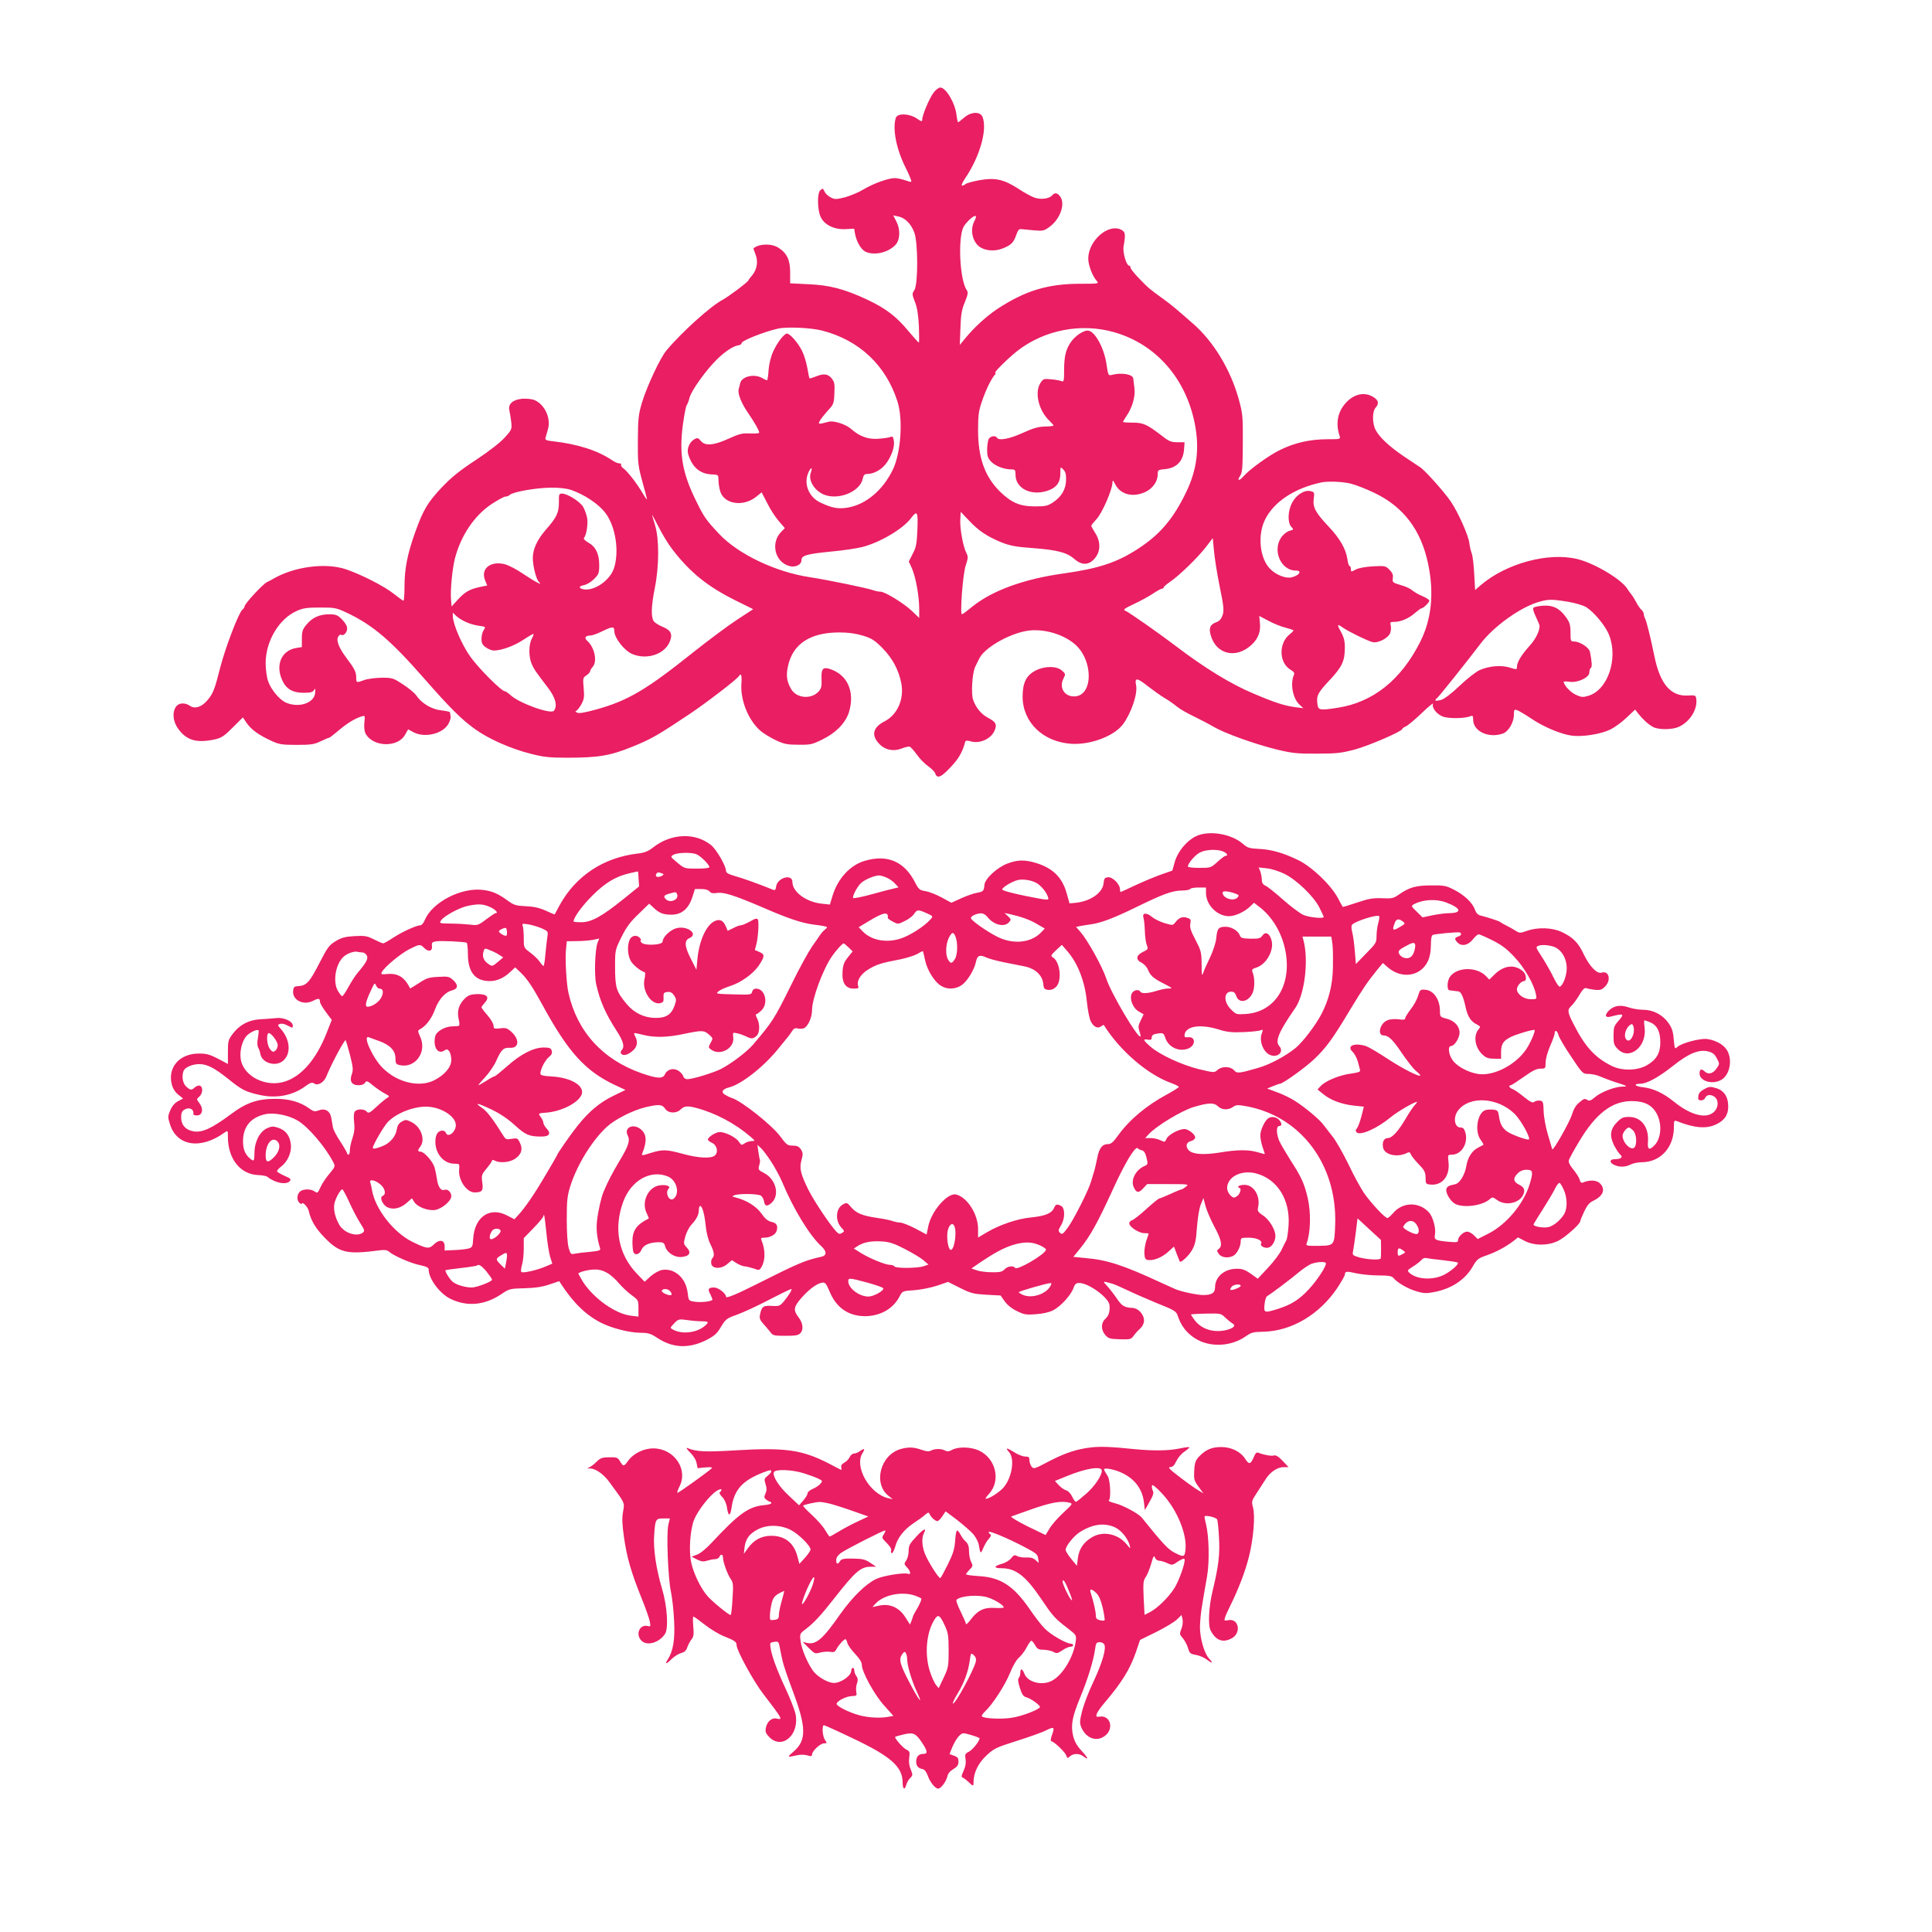
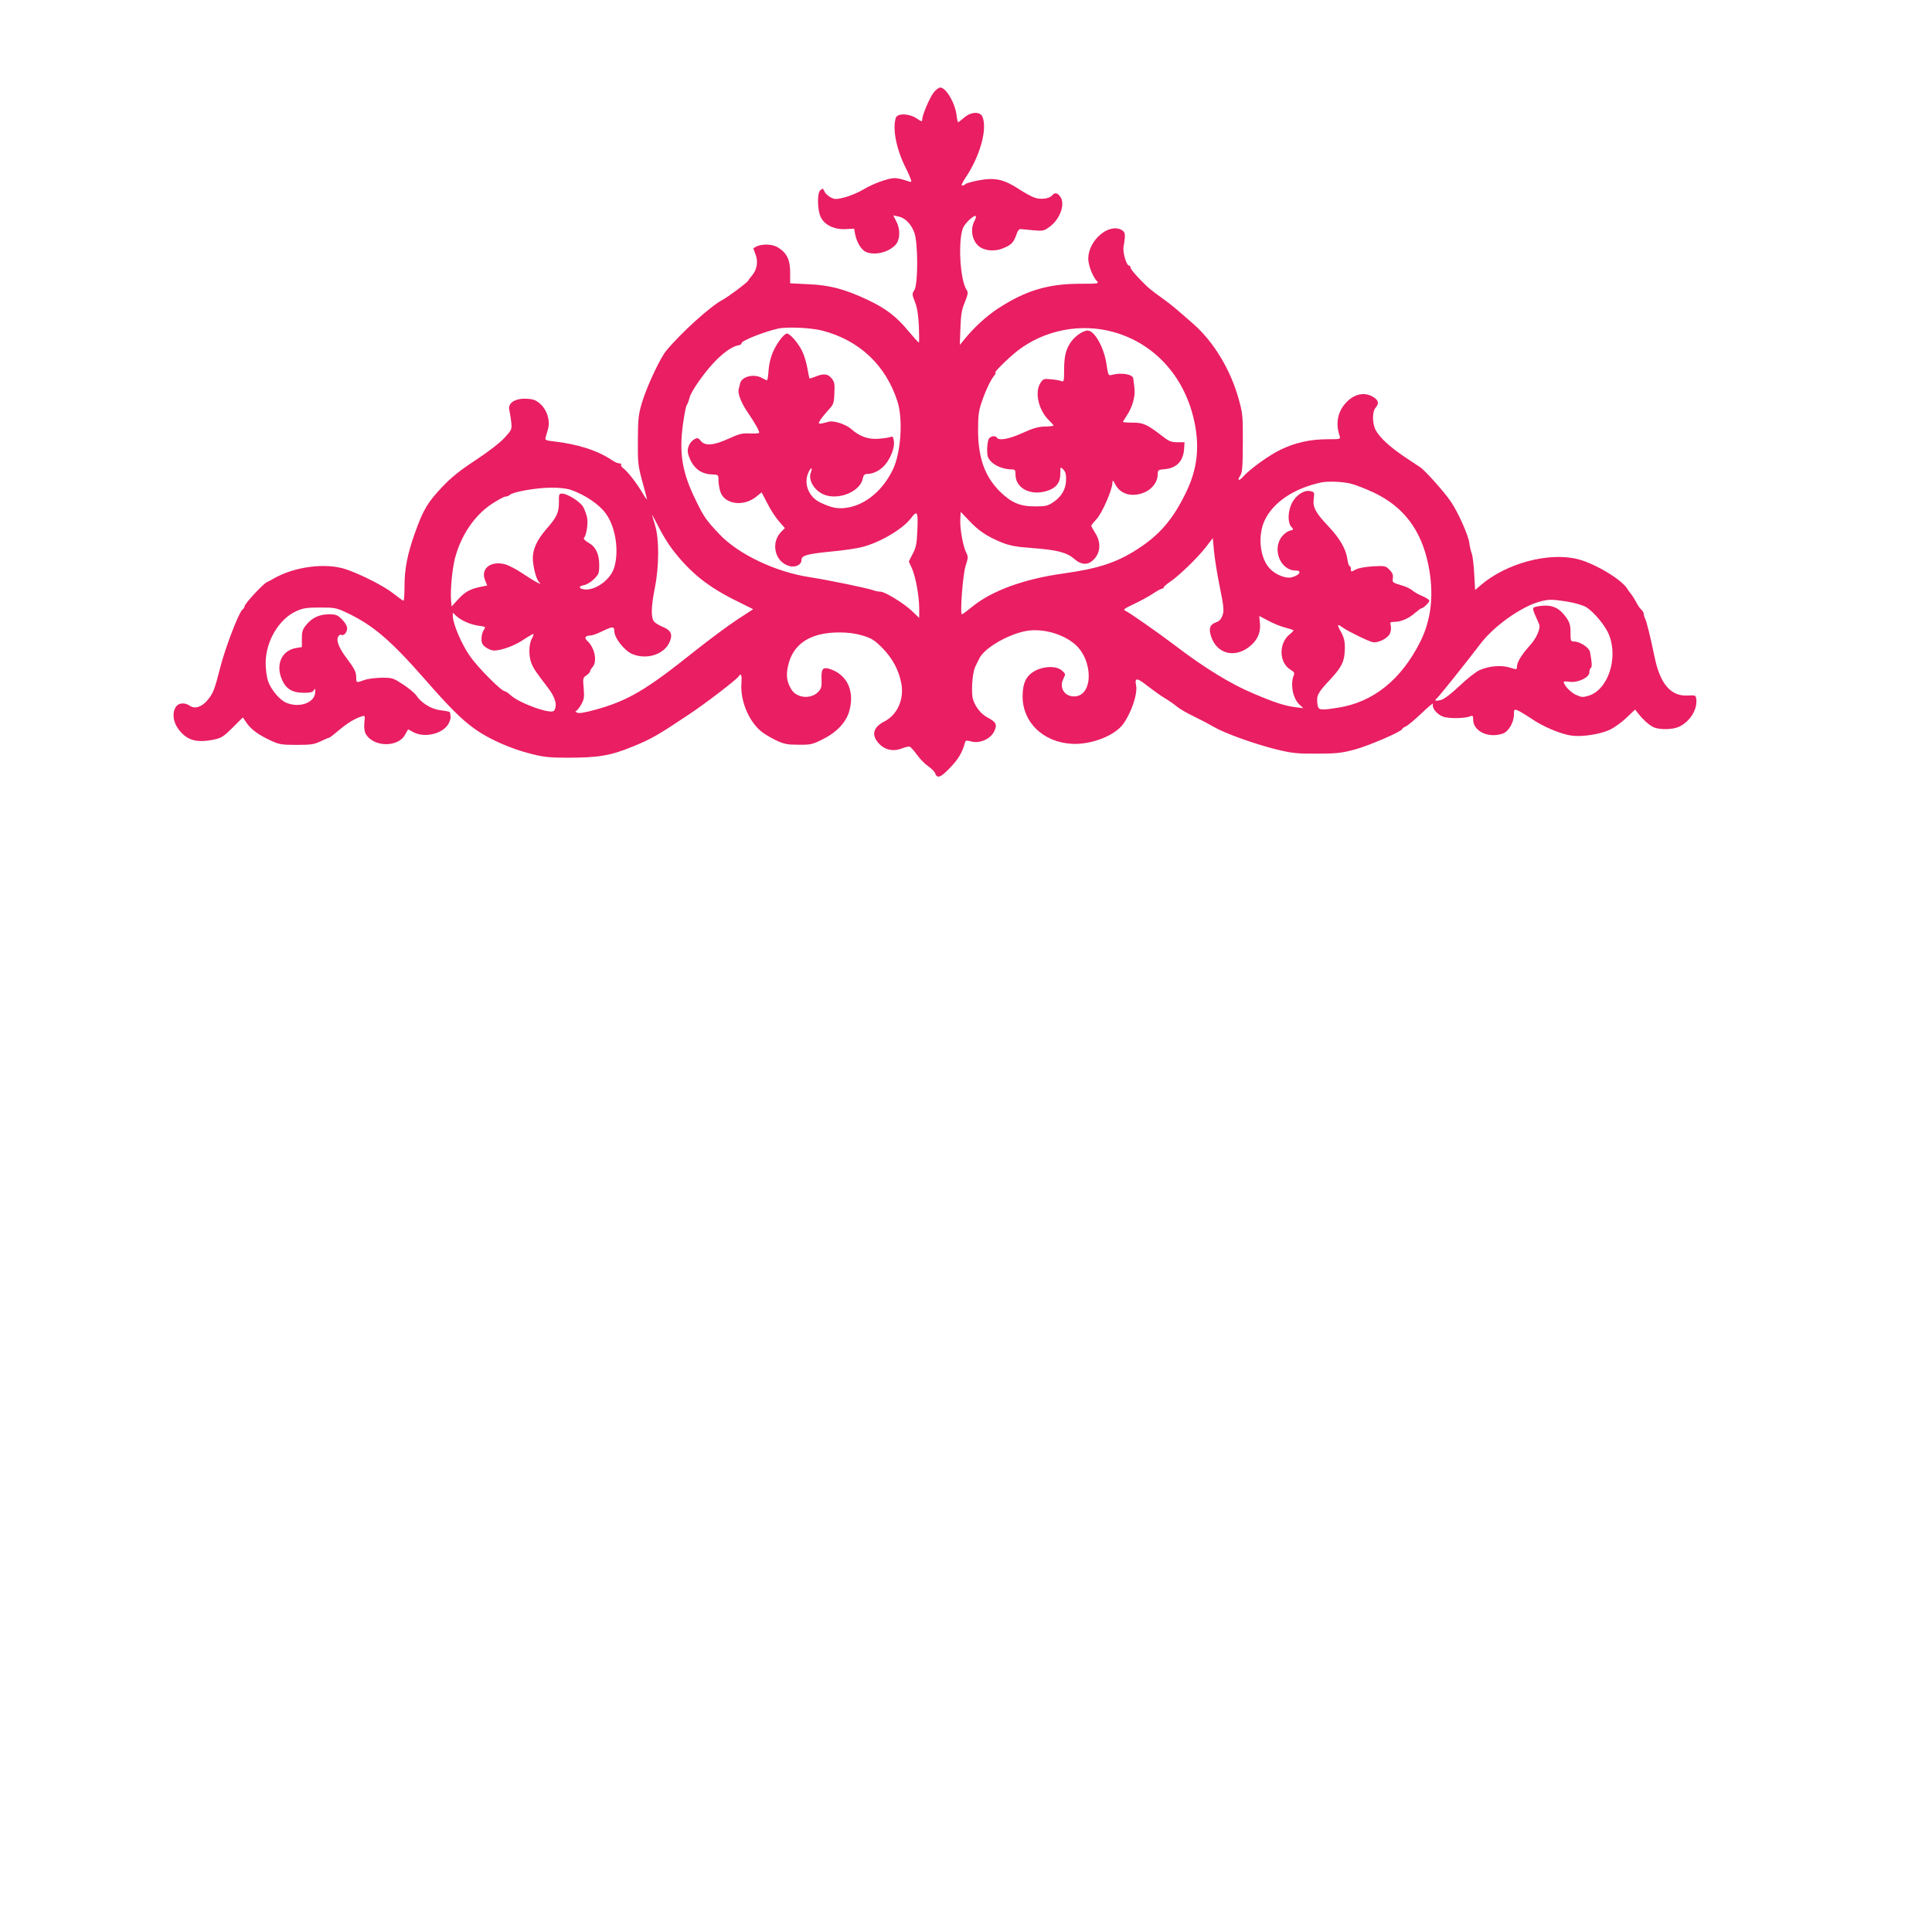
<svg xmlns="http://www.w3.org/2000/svg" version="1.0" width="1280pt" height="1280pt" viewBox="0 0 1280 1280" preserveAspectRatio="xMidYMid meet">
  <g transform="translate(0,1280) scale(0.1,-0.1)" fill="#e91e63" stroke="none">
    <path d="M6185 12186 c-27 -36 -75 -148 -75 -178 0 -15 -4 -15 -36 7 -50 34 -129 36 -139 4 -23 -72 3 -206 64 -328 16 -31 31 -66 35 -78 7 -22 7 -22 -35 -8 -23 8 -55 15 -71 15 -43 0 -145 -37 -209 -76 -31 -19 -85 -41 -120 -51 -56 -14 -68 -15 -93 -2 -16 8 -34 23 -40 34 -6 11 -12 22 -13 24 -2 2 -9 -2 -18 -9 -22 -18 -20 -134 3 -179 25 -52 91 -83 164 -79 l57 3 6 -35 c10 -53 41 -105 70 -118 58 -27 152 -5 199 47 29 32 32 100 6 151 l-22 43 33 -7 c44 -8 85 -49 106 -105 26 -66 26 -344 1 -383 -16 -24 -16 -28 4 -79 15 -38 22 -86 26 -161 2 -60 2 -108 0 -108 -3 0 -34 34 -69 76 -82 99 -151 151 -274 209 -152 71 -249 96 -390 102 l-120 6 0 71 c0 82 -20 127 -75 163 -45 31 -128 30 -168 -2 -1 -1 5 -19 13 -39 19 -46 11 -100 -20 -138 -13 -15 -25 -31 -27 -36 -4 -12 -134 -109 -170 -128 -77 -40 -269 -212 -372 -335 -41 -48 -130 -238 -162 -344 -24 -80 -27 -107 -28 -250 -1 -146 1 -169 27 -265 16 -58 31 -114 33 -125 3 -11 -9 5 -27 35 -38 66 -102 148 -130 168 -10 7 -17 18 -14 23 4 5 -2 9 -12 9 -10 0 -31 9 -48 21 -95 64 -224 106 -388 125 -47 5 -57 9 -53 23 3 9 10 34 16 56 22 74 -21 166 -90 195 -18 7 -52 10 -82 8 -62 -6 -94 -36 -83 -78 3 -14 9 -48 12 -75 5 -49 4 -52 -43 -104 -30 -33 -103 -90 -189 -147 -107 -70 -162 -114 -226 -181 -96 -102 -125 -150 -179 -301 -51 -143 -70 -240 -70 -357 0 -52 -3 -95 -7 -95 -5 1 -33 21 -63 45 -61 50 -221 131 -320 164 -134 44 -338 17 -475 -61 -11 -7 -32 -18 -47 -25 -29 -15 -148 -144 -148 -161 0 -5 -6 -15 -14 -21 -25 -21 -113 -252 -146 -380 -38 -150 -48 -177 -89 -224 -38 -43 -81 -55 -113 -33 -33 23 -74 20 -92 -6 -27 -39 -20 -101 17 -150 56 -74 120 -92 239 -67 45 10 62 21 120 79 l67 67 26 -38 c31 -44 77 -77 160 -116 54 -25 71 -28 170 -28 96 0 116 3 160 24 28 13 52 24 55 23 4 0 32 22 64 49 57 48 107 79 153 93 21 7 22 5 17 -41 -3 -30 0 -57 8 -73 48 -90 215 -95 262 -7 l20 35 35 -19 c73 -39 191 -12 230 52 11 18 19 42 16 54 -2 11 -4 23 -4 26 -1 4 -28 9 -60 13 -63 7 -130 48 -164 100 -10 14 -48 46 -86 71 -66 43 -71 45 -142 45 -41 -1 -92 -7 -114 -15 -54 -20 -55 -19 -55 16 0 37 -11 58 -61 125 -52 68 -73 119 -59 145 6 11 15 17 21 13 16 -9 39 16 39 43 0 15 -14 39 -34 59 -30 30 -40 34 -86 34 -64 0 -112 -22 -150 -69 -25 -30 -30 -44 -30 -92 l0 -56 -37 -6 c-98 -16 -140 -112 -93 -214 26 -58 69 -83 142 -83 44 0 60 4 68 18 8 14 10 11 8 -18 -5 -67 -106 -102 -191 -66 -44 18 -102 87 -121 144 -9 25 -16 79 -16 119 0 144 88 292 203 344 44 20 68 24 157 24 101 0 108 -2 183 -37 169 -81 287 -182 507 -433 170 -194 246 -270 335 -334 89 -65 239 -132 372 -165 85 -22 124 -26 241 -26 206 0 285 13 432 73 126 51 170 77 378 216 111 74 314 230 327 251 15 24 21 6 17 -48 -8 -112 47 -247 129 -316 19 -16 63 -43 99 -60 55 -26 76 -30 150 -30 78 -1 92 2 155 33 96 47 159 113 181 187 39 136 -14 249 -135 284 -41 11 -51 -4 -48 -73 2 -46 -2 -59 -21 -80 -49 -52 -145 -43 -180 17 -29 49 -35 89 -22 150 31 149 146 226 341 226 60 0 108 -7 155 -21 59 -18 78 -30 130 -82 67 -69 107 -143 125 -232 21 -106 -25 -211 -112 -255 -75 -39 -88 -90 -36 -146 39 -43 96 -55 154 -32 21 9 43 13 50 11 7 -2 28 -26 47 -52 19 -27 52 -61 75 -77 22 -16 43 -36 46 -46 13 -39 38 -30 101 37 55 58 80 100 99 171 3 9 14 9 42 1 55 -14 126 17 150 68 21 44 13 61 -42 90 -44 23 -80 67 -98 119 -14 42 -6 172 13 216 7 14 19 40 28 57 32 69 192 162 313 183 105 18 237 -18 318 -86 127 -107 125 -348 -3 -348 -65 0 -100 59 -71 117 16 31 15 33 -10 55 -36 31 -116 30 -175 -1 -61 -32 -85 -81 -85 -173 1 -171 137 -301 326 -312 128 -7 284 53 341 132 54 75 96 200 85 255 -11 53 6 52 76 -4 38 -29 89 -66 115 -81 26 -15 61 -40 79 -55 18 -15 67 -44 110 -64 43 -21 103 -52 133 -70 71 -42 273 -115 420 -151 101 -24 133 -28 265 -27 130 0 163 4 250 27 94 25 315 121 315 136 0 4 11 12 25 18 13 6 61 46 105 88 44 43 78 70 74 61 -9 -25 22 -67 64 -84 37 -15 145 -14 185 2 14 6 17 2 17 -22 0 -78 101 -126 197 -93 37 13 73 74 73 125 0 33 2 36 21 30 12 -4 54 -29 93 -55 82 -56 199 -105 271 -114 70 -9 190 10 252 40 29 14 78 49 109 79 l57 54 21 -27 c31 -39 67 -72 99 -89 38 -19 128 -18 171 2 74 35 124 117 114 186 -3 22 -7 24 -55 21 -113 -7 -185 76 -222 260 -25 121 -51 229 -62 250 -5 10 -9 24 -9 32 0 7 -7 19 -16 27 -8 7 -24 29 -34 50 -11 20 -25 43 -32 51 -7 8 -18 23 -24 33 -34 62 -213 170 -329 200 -193 49 -474 -26 -645 -172 l-37 -32 -6 107 c-3 59 -10 121 -17 137 -6 17 -13 46 -15 66 -6 51 -73 202 -123 276 -44 65 -175 211 -204 228 -9 6 -56 37 -105 70 -100 68 -163 127 -189 176 -23 44 -23 122 -1 147 25 28 21 50 -15 72 -59 36 -130 20 -185 -43 -51 -58 -65 -134 -38 -214 7 -23 6 -23 -78 -23 -114 0 -215 -22 -312 -69 -74 -35 -205 -129 -249 -179 -27 -31 -42 -27 -20 5 15 24 17 53 18 218 1 179 -1 196 -27 290 -54 196 -167 382 -302 500 -127 111 -140 122 -199 165 -94 68 -98 72 -158 134 -32 33 -58 65 -58 73 0 7 -4 13 -9 13 -18 0 -44 87 -37 127 14 81 12 96 -14 110 -86 46 -220 -71 -220 -191 0 -43 29 -118 57 -148 15 -17 10 -18 -108 -18 -217 0 -365 -45 -550 -166 -74 -49 -155 -123 -217 -199 l-33 -40 4 110 c3 89 8 122 29 172 21 53 23 65 13 81 -47 66 -60 352 -20 421 21 35 71 79 80 69 3 -3 -1 -18 -10 -34 -33 -63 -8 -151 50 -178 43 -21 101 -20 150 3 48 21 61 36 79 87 10 29 18 38 32 36 11 -1 48 -5 84 -8 61 -5 67 -4 106 25 67 50 102 147 70 196 -19 28 -38 32 -56 10 -18 -21 -73 -29 -114 -15 -20 6 -69 33 -110 60 -97 63 -156 75 -263 55 -42 -8 -81 -19 -87 -25 -5 -5 -16 -10 -22 -10 -7 0 2 22 22 51 96 143 146 319 114 403 -14 39 -77 37 -123 -4 -19 -16 -37 -30 -39 -30 -3 0 -8 22 -11 49 -9 78 -70 181 -107 181 -10 0 -31 -15 -45 -34z m-739 -1576 c246 -63 423 -229 500 -470 38 -119 23 -343 -32 -454 -65 -133 -175 -226 -292 -248 -67 -12 -109 -5 -190 34 -73 36 -108 121 -78 193 17 41 32 44 18 4 -19 -49 22 -118 85 -145 96 -41 242 18 259 105 5 24 12 31 31 31 40 0 89 26 119 63 38 48 63 115 56 155 -4 29 -7 33 -26 26 -11 -4 -46 -9 -78 -11 -65 -5 -123 15 -179 65 -35 31 -115 57 -148 48 -68 -18 -73 -18 -60 5 6 12 30 42 52 67 40 42 42 48 45 116 3 61 1 75 -18 99 -25 31 -53 34 -107 12 -20 -8 -38 -14 -40 -11 -2 2 -8 32 -14 67 -6 35 -21 86 -35 114 -27 54 -80 115 -100 115 -19 0 -65 -60 -92 -120 -15 -33 -27 -82 -30 -122 -2 -38 -7 -68 -11 -68 -3 1 -17 7 -31 15 -53 31 -136 11 -146 -34 -3 -14 -8 -32 -10 -40 -8 -26 17 -92 61 -155 45 -66 75 -119 75 -133 0 -4 -27 -6 -59 -5 -52 3 -71 -1 -143 -34 -101 -46 -157 -50 -185 -15 -17 20 -22 22 -41 12 -33 -18 -53 -63 -43 -98 25 -87 78 -133 156 -136 44 -2 45 -2 45 -37 0 -19 5 -52 11 -73 24 -87 152 -108 239 -38 l36 29 38 -73 c20 -41 55 -94 77 -119 l39 -45 -24 -24 c-72 -73 -43 -200 53 -227 42 -11 81 8 81 40 0 30 37 40 198 56 79 7 171 21 205 30 117 30 268 119 321 189 43 57 49 47 44 -74 -4 -93 -8 -117 -31 -160 l-26 -51 21 -46 c25 -58 47 -179 48 -264 l0 -64 -47 45 c-56 53 -180 129 -210 129 -12 0 -33 4 -46 9 -37 14 -299 68 -422 87 -225 34 -472 151 -598 284 -89 94 -103 114 -157 225 -90 183 -111 308 -86 499 9 66 20 124 25 130 5 6 14 30 20 53 13 47 105 176 178 249 54 54 110 91 144 96 13 2 23 8 22 14 -3 16 149 76 242 97 58 13 216 6 291 -13z m1932 -10 c278 -78 478 -304 538 -608 32 -165 14 -304 -57 -452 -86 -178 -174 -282 -321 -377 -139 -90 -259 -130 -496 -163 -258 -36 -469 -113 -600 -219 -34 -28 -65 -51 -69 -51 -14 0 6 268 25 323 16 49 17 59 5 82 -22 41 -44 163 -41 221 l3 53 55 -58 c64 -68 118 -104 214 -144 56 -22 94 -30 205 -38 163 -12 229 -29 277 -71 50 -44 96 -44 135 0 42 47 43 114 3 174 -13 21 -24 41 -24 45 0 4 16 23 34 43 36 36 106 196 106 242 1 20 4 18 20 -13 35 -66 116 -86 197 -49 49 22 83 70 83 116 0 30 2 32 50 36 77 8 120 54 125 135 l3 43 -48 0 c-42 0 -56 6 -109 48 -93 71 -118 82 -188 82 -35 0 -63 2 -63 5 0 2 11 20 24 40 38 56 59 129 52 183 -3 26 -7 55 -8 65 -3 27 -77 40 -139 24 -26 -7 -27 -6 -38 69 -16 111 -79 224 -125 224 -31 0 -86 -38 -113 -79 -32 -47 -43 -94 -43 -185 0 -71 -2 -77 -17 -71 -10 4 -41 10 -70 12 -47 5 -52 3 -69 -23 -42 -63 -13 -185 60 -253 14 -14 26 -27 26 -30 0 -3 -26 -7 -58 -7 -44 -1 -78 -11 -148 -43 -89 -40 -156 -52 -169 -31 -10 17 -44 11 -55 -9 -5 -11 -10 -43 -10 -71 0 -43 5 -56 28 -80 29 -29 86 -50 134 -50 23 0 26 -4 26 -35 0 -91 103 -143 213 -106 57 19 84 54 84 112 0 48 0 48 19 29 15 -14 20 -33 19 -69 -1 -62 -30 -112 -86 -149 -36 -24 -50 -27 -121 -27 -100 0 -156 25 -233 100 -99 100 -143 223 -143 405 0 96 4 129 24 186 26 78 61 150 84 177 8 9 11 17 6 17 -13 0 85 97 146 145 179 139 420 186 638 125z m1574 -1005 c32 -8 100 -35 153 -60 194 -93 310 -246 357 -472 40 -192 23 -364 -52 -514 -127 -253 -313 -402 -547 -438 -122 -19 -130 -17 -135 27 -7 54 3 73 85 160 80 86 97 124 97 214 0 41 -7 68 -26 102 -28 50 -26 56 14 27 38 -26 162 -87 195 -95 36 -9 105 26 117 60 6 14 7 36 4 50 -6 22 -3 24 25 24 42 0 96 23 137 60 19 16 38 30 42 30 12 0 52 39 52 51 0 5 -21 19 -47 30 -27 11 -57 29 -68 39 -11 10 -45 26 -76 34 -53 16 -55 18 -51 46 3 22 -3 36 -23 56 -25 25 -30 26 -108 22 -50 -3 -95 -11 -114 -21 -32 -17 -33 -17 -33 3 0 11 -4 20 -9 20 -4 0 -11 20 -14 45 -10 68 -50 138 -126 218 -86 91 -105 127 -97 184 5 40 4 43 -21 49 -40 10 -93 -23 -121 -74 -30 -54 -33 -133 -7 -162 17 -18 16 -19 -9 -26 -14 -3 -37 -19 -50 -35 -71 -84 -15 -229 89 -229 44 0 25 -32 -28 -45 -38 -10 -106 17 -144 58 -67 70 -82 220 -33 322 58 120 196 211 375 249 46 9 145 5 197 -9z m-5168 -41 c89 -31 185 -95 228 -154 68 -91 92 -257 55 -367 -29 -83 -137 -154 -207 -136 -29 8 -24 20 11 27 17 3 46 21 65 40 31 31 34 39 34 93 0 73 -23 121 -72 148 -22 13 -34 25 -29 31 16 18 28 93 21 132 -4 22 -16 55 -26 73 -21 36 -104 88 -140 89 -20 0 -22 -5 -21 -57 0 -70 -14 -100 -88 -184 -56 -65 -85 -128 -85 -185 0 -52 21 -137 39 -158 16 -18 15 -18 -14 -3 -16 8 -61 36 -98 61 -37 25 -86 50 -109 57 -97 26 -166 -28 -134 -106 l14 -34 -49 -10 c-68 -15 -98 -32 -146 -84 l-41 -45 -4 46 c-5 66 9 208 27 276 40 150 128 280 241 356 42 27 83 50 93 50 9 0 22 5 28 11 20 20 174 47 269 48 59 1 107 -5 138 -15z m670 -393 c119 -155 235 -248 423 -341 l113 -56 -107 -70 c-60 -39 -191 -137 -293 -218 -308 -246 -430 -318 -638 -376 -83 -23 -117 -28 -130 -21 -9 6 -12 11 -6 11 6 0 21 19 34 41 20 36 22 50 17 110 -6 65 -5 70 19 85 13 9 24 21 24 27 0 6 7 18 16 28 33 36 14 129 -35 173 -23 21 -14 35 24 36 11 0 47 14 80 30 63 31 75 30 75 -1 0 -46 68 -132 121 -153 99 -40 216 1 248 87 18 45 5 71 -44 92 -25 10 -52 26 -61 36 -22 25 -21 97 5 227 28 141 29 321 1 412 -11 36 -20 67 -20 70 0 2 19 -34 43 -80 23 -47 64 -114 91 -149z m3627 -248 c27 -131 29 -157 19 -189 -9 -25 -21 -39 -41 -46 -42 -15 -52 -39 -37 -89 37 -125 166 -155 268 -63 46 42 64 90 57 150 l-4 43 61 -32 c33 -18 83 -38 111 -45 27 -7 51 -15 54 -17 2 -3 -8 -15 -24 -27 -75 -59 -72 -189 5 -235 21 -12 28 -22 23 -33 -26 -58 -9 -156 36 -198 l26 -24 -55 7 c-69 9 -137 31 -273 89 -152 63 -330 173 -520 318 -101 77 -310 224 -332 232 -16 6 -7 14 55 43 41 19 98 50 127 69 28 19 56 34 62 34 6 0 11 4 11 9 0 4 18 20 40 35 58 38 185 161 239 231 l46 60 8 -85 c4 -47 21 -153 38 -237z m2309 -100 c47 -8 99 -24 117 -34 54 -34 130 -125 154 -187 61 -157 -9 -364 -138 -402 -37 -11 -46 -10 -85 8 -36 18 -78 64 -78 85 0 3 18 3 39 0 55 -8 131 29 131 62 0 13 4 27 10 30 9 6 7 40 -6 106 -6 29 -67 69 -106 69 -22 0 -23 4 -23 59 0 50 -5 67 -30 102 -42 59 -87 81 -153 76 -29 -2 -57 -8 -62 -13 -6 -6 0 -28 15 -59 13 -28 24 -54 25 -60 1 -36 -27 -92 -69 -137 -52 -58 -81 -106 -81 -137 0 -18 -2 -18 -47 -4 -58 18 -137 11 -201 -17 -25 -12 -83 -57 -131 -103 -56 -53 -99 -86 -123 -94 -21 -6 -38 -7 -38 -3 0 5 4 10 8 12 8 3 201 245 289 361 85 113 258 239 381 277 68 21 91 21 202 3z m-7303 -134 c22 -11 62 -22 87 -25 44 -6 45 -7 31 -28 -8 -11 -15 -37 -15 -58 0 -29 6 -41 29 -57 16 -12 40 -21 53 -21 49 0 132 30 192 69 34 23 66 41 69 41 4 0 0 -15 -10 -32 -21 -40 -21 -120 0 -168 16 -35 23 -46 110 -160 47 -63 61 -113 38 -148 -17 -28 -229 48 -288 102 -15 14 -32 26 -38 26 -22 0 -173 151 -228 228 -57 79 -116 217 -117 270 l0 23 23 -22 c12 -12 41 -30 64 -40z" />
-     <path d="M7922 7259 c-62 -31 -120 -102 -139 -170 l-16 -57 -66 -23 c-36 -12 -113 -44 -170 -70 -57 -27 -105 -49 -107 -49 -2 0 -4 9 -4 19 0 33 -49 82 -79 79 -22 -3 -27 -9 -29 -38 -6 -66 -89 -123 -192 -132 l-34 -3 -18 63 c-28 106 -91 169 -199 203 -78 24 -125 24 -194 -2 -69 -26 -150 -101 -153 -142 -3 -40 -7 -44 -49 -52 -21 -3 -68 -20 -104 -36 l-66 -30 -64 35 c-35 19 -83 38 -107 42 -39 6 -45 11 -68 55 -71 141 -183 190 -334 146 -97 -28 -179 -117 -214 -231 l-18 -59 -55 6 c-102 11 -193 78 -193 143 0 58 -101 29 -108 -30 -3 -21 -7 -26 -20 -21 -96 39 -199 76 -250 90 -45 13 -62 22 -62 35 0 33 -62 140 -98 170 -105 86 -266 80 -387 -16 -31 -24 -55 -34 -100 -39 -226 -26 -410 -148 -516 -340 -18 -33 -33 -61 -34 -63 -1 -1 -28 10 -60 25 -43 19 -79 27 -131 29 -63 3 -78 7 -116 34 -66 49 -108 67 -169 74 -144 18 -336 -82 -385 -200 -8 -19 -20 -34 -28 -34 -25 0 -121 -43 -180 -82 -32 -21 -62 -38 -67 -38 -6 0 -33 12 -61 26 -46 23 -61 26 -130 22 -63 -4 -86 -10 -125 -34 -43 -26 -54 -42 -108 -147 -63 -123 -85 -148 -138 -150 -28 -2 -32 -6 -35 -32 -6 -61 68 -98 131 -66 38 19 47 18 47 -7 0 -8 18 -39 39 -67 l39 -52 -35 -89 c-68 -172 -164 -283 -274 -319 -126 -42 -277 34 -294 148 -8 51 7 114 35 150 19 24 73 51 83 41 2 -3 0 -25 -4 -50 -6 -29 -5 -53 2 -66 6 -10 12 -29 14 -41 11 -59 98 -86 148 -47 58 46 51 144 -16 217 -18 21 -19 23 -3 29 10 4 29 1 44 -7 15 -7 30 -15 35 -17 4 -2 7 4 7 12 0 30 -60 57 -110 51 -25 -3 -72 -6 -106 -8 -75 -4 -136 -36 -181 -95 -31 -41 -33 -49 -33 -122 l0 -79 -66 35 c-54 28 -76 34 -126 34 -130 0 -210 -93 -179 -208 7 -25 23 -50 43 -65 l31 -25 -32 -17 c-21 -10 -40 -32 -52 -59 -17 -40 -18 -47 -4 -91 44 -148 203 -174 362 -59 23 16 23 16 23 -32 1 -142 83 -245 200 -249 27 -1 55 -6 62 -12 51 -41 125 -55 148 -28 10 12 5 18 -33 34 -25 11 -47 24 -51 29 -3 5 8 19 24 31 45 33 73 95 67 149 -6 57 -34 94 -83 110 -33 11 -44 11 -75 -3 -48 -22 -83 -90 -83 -162 -1 -56 -3 -60 -28 -40 -33 27 -48 62 -48 115 0 97 51 159 147 180 57 13 155 -6 215 -42 70 -41 185 -176 237 -278 13 -25 11 -29 -27 -75 -23 -26 -49 -67 -59 -89 -17 -38 -20 -41 -38 -28 -25 19 -80 18 -99 -2 -20 -20 -21 -58 -1 -74 8 -7 15 -9 15 -6 0 20 39 -19 45 -45 14 -64 46 -118 107 -180 98 -100 146 -111 361 -83 36 5 52 2 65 -9 29 -26 144 -77 205 -89 42 -9 57 -16 57 -29 0 -61 73 -159 144 -194 111 -54 228 -43 339 32 50 34 56 36 152 38 72 2 118 9 165 25 l65 22 15 -23 c81 -124 167 -206 267 -255 71 -35 186 -64 257 -64 50 0 67 -5 111 -34 102 -68 210 -72 325 -14 54 28 70 42 97 88 31 51 38 56 106 80 39 14 135 58 211 98 77 40 143 72 148 72 10 0 -18 -46 -52 -86 -23 -26 -30 -29 -76 -26 -56 4 -68 -4 -78 -55 -6 -25 -2 -37 18 -60 14 -15 35 -40 47 -55 19 -27 25 -28 103 -28 69 0 86 3 100 19 21 23 15 67 -13 103 -36 47 -34 68 16 126 51 59 106 100 141 104 19 3 26 -6 47 -56 45 -110 126 -166 237 -166 101 1 186 49 228 131 19 36 19 36 97 41 43 3 111 17 151 30 l73 25 80 -40 c72 -36 90 -40 174 -45 l94 -5 27 -38 c17 -24 47 -49 81 -65 48 -24 62 -26 127 -21 44 3 89 13 113 26 49 24 118 100 135 147 9 27 18 34 38 34 63 0 198 -99 201 -148 3 -43 -5 -68 -27 -89 -31 -28 -31 -73 -1 -108 20 -23 30 -26 96 -28 67 -2 75 0 90 21 9 13 28 35 44 49 34 33 35 72 4 109 -16 18 -35 28 -58 29 -51 3 -67 13 -101 64 -17 25 -45 61 -62 80 -33 35 -34 35 34 16 14 -4 57 -23 95 -41 39 -19 128 -58 198 -87 123 -49 130 -54 141 -88 22 -64 58 -110 112 -145 98 -63 241 -57 341 15 33 23 48 27 113 28 187 4 372 114 490 290 27 41 50 81 50 88 0 23 13 24 75 9 33 -7 99 -14 146 -14 67 0 90 -4 100 -16 26 -32 97 -73 153 -89 50 -15 67 -15 119 -5 116 23 205 82 256 172 26 45 35 52 93 72 63 22 129 58 179 97 l26 21 44 -23 c62 -33 156 -33 222 0 47 23 147 112 147 131 0 5 12 34 26 64 19 40 35 59 59 70 68 33 84 77 44 117 -21 21 -69 23 -110 5 -12 -5 -18 -1 -23 17 -3 14 -22 44 -42 68 -22 27 -34 49 -30 61 2 11 33 67 68 125 110 185 218 268 348 268 85 0 136 -26 167 -85 35 -66 29 -159 -13 -205 -36 -39 -50 -33 -46 19 8 98 -44 166 -125 166 -38 0 -50 -5 -78 -33 -47 -47 -53 -91 -22 -154 14 -27 33 -55 42 -63 20 -17 4 -30 -37 -30 -35 0 -37 -23 -3 -38 35 -16 74 -15 109 3 15 8 49 15 75 15 122 1 211 98 211 231 0 46 1 48 23 40 111 -44 190 -51 253 -22 58 26 84 63 84 120 0 64 -28 107 -81 122 -37 11 -46 11 -78 -7 -26 -14 -37 -27 -39 -46 -3 -23 1 -28 18 -28 11 0 23 6 26 14 9 23 35 28 61 11 34 -23 29 -80 -9 -108 -54 -40 -153 -11 -259 75 -69 56 -137 88 -206 95 -53 6 -64 23 -15 23 43 0 121 43 217 119 104 83 172 110 232 95 29 -7 43 -18 57 -45 19 -35 19 -38 2 -63 -25 -39 -56 -48 -82 -25 -22 21 -34 16 -34 -13 0 -49 81 -75 139 -45 57 28 80 122 48 190 -20 41 -71 73 -135 83 -47 7 -174 -27 -201 -54 -15 -14 -16 -10 -22 51 -4 53 -12 77 -35 109 -38 55 -102 88 -168 88 -28 0 -71 7 -96 16 -53 18 -95 12 -127 -18 -33 -31 -31 -52 5 -44 93 24 97 21 52 -31 -26 -29 -30 -41 -30 -94 0 -54 3 -64 29 -90 77 -77 193 17 177 142 -4 27 -4 49 -1 49 3 0 21 -6 40 -14 44 -19 65 -61 65 -132 0 -71 -25 -114 -88 -151 -63 -37 -165 -39 -234 -5 -109 54 -175 125 -249 270 -45 86 -47 102 -18 128 11 10 35 42 52 71 23 39 36 51 47 46 8 -3 34 -8 57 -11 35 -3 46 0 67 22 42 42 26 107 -22 92 -31 -10 -79 39 -118 119 -37 80 -73 116 -149 151 -62 29 -158 32 -228 7 -45 -16 -49 -16 -75 0 -15 10 -43 26 -62 35 -19 9 -37 20 -40 23 -5 6 -88 33 -130 43 -18 4 -30 16 -39 41 -16 45 -71 97 -141 132 -49 25 -65 28 -150 27 -102 -1 -142 -12 -214 -62 -34 -24 -46 -26 -111 -23 -61 2 -88 -3 -165 -29 -50 -17 -93 -30 -94 -28 -2 2 -16 28 -32 58 -46 87 -174 209 -264 252 -99 48 -180 71 -263 74 -59 3 -73 7 -102 33 -78 68 -228 92 -313 50z m183 -101 c25 -11 34 -28 15 -28 -6 0 -30 -18 -54 -40 -43 -39 -44 -40 -120 -40 -42 0 -76 4 -76 9 0 21 49 78 80 93 40 21 117 23 155 6z m-3492 -17 c27 -10 87 -70 87 -86 0 -6 -34 -10 -83 -10 -81 0 -83 1 -130 40 -46 39 -47 39 -25 52 27 15 116 17 151 4z m3898 -131 c83 -42 192 -148 230 -222 16 -32 29 -60 29 -63 0 -13 -99 -3 -136 14 -22 10 -82 55 -133 100 -52 46 -104 88 -117 93 -17 8 -24 19 -24 39 0 15 -5 40 -10 55 l-11 27 54 -6 c32 -3 81 -19 118 -37z m-4280 -34 l3 -49 -104 -84 c-143 -115 -212 -153 -278 -153 -29 0 -52 2 -52 5 0 26 57 104 124 171 86 86 156 128 249 149 29 7 53 12 54 11 1 -1 3 -23 4 -50z m154 38 c13 -5 14 -8 3 -15 -22 -14 -48 -11 -42 6 7 17 14 18 39 9z m1488 -28 c18 -7 43 -25 56 -39 l24 -26 -29 -7 c-16 -3 -83 -21 -149 -39 -66 -18 -121 -29 -123 -24 -5 13 27 75 53 99 24 22 86 49 118 50 10 0 32 -6 50 -14z m1005 -43 c30 -23 58 -60 66 -89 6 -20 3 -20 -149 10 -92 19 -155 36 -155 43 0 14 66 54 105 63 41 8 102 -4 133 -27z m1112 -59 c0 -79 74 -154 152 -154 41 0 104 29 140 64 l26 25 39 -30 c93 -73 157 -191 174 -318 29 -215 -83 -377 -268 -389 -61 -4 -64 -3 -98 31 -49 49 -48 117 2 117 18 0 27 -8 34 -30 19 -53 86 -36 110 27 12 31 12 95 -1 127 -8 23 -6 26 25 36 66 22 118 116 99 181 -13 46 -39 60 -60 31 -13 -19 -23 -22 -79 -21 -53 1 -65 5 -70 20 -10 31 -55 59 -95 59 -47 0 -56 -12 -62 -76 -3 -30 -20 -82 -40 -125 -20 -41 -41 -87 -46 -104 -9 -25 -11 -16 -11 57 -1 81 -4 91 -41 162 -31 58 -38 82 -34 105 5 26 3 32 -17 39 -32 12 -56 4 -79 -25 -19 -25 -19 -25 -74 -9 -30 9 -69 28 -85 42 -37 31 -66 26 -55 -8 4 -13 8 -52 9 -88 1 -36 7 -77 13 -92 10 -25 9 -28 -26 -45 -46 -22 -49 -52 -9 -71 16 -8 35 -28 42 -46 17 -41 37 -58 110 -95 52 -27 56 -30 30 -30 -16 1 -52 -6 -80 -15 -57 -18 -101 -21 -110 -6 -11 18 -44 11 -56 -11 -18 -35 5 -96 45 -120 l33 -19 -19 -40 c-17 -33 -18 -45 -9 -72 6 -17 9 -33 7 -35 -16 -16 -194 284 -226 382 -28 84 -123 254 -172 311 l-29 33 23 5 c13 3 43 7 68 11 73 9 156 41 310 116 176 86 238 109 301 109 26 0 51 5 54 10 3 6 28 10 56 10 l49 0 0 -36z m-3289 10 c9 -12 23 -14 50 -10 44 7 116 -16 314 -101 156 -68 247 -98 321 -108 27 -3 60 -8 74 -11 25 -6 25 -6 5 -23 -11 -9 -24 -24 -30 -33 -5 -8 -30 -44 -55 -79 -24 -35 -87 -149 -138 -254 -112 -226 -122 -242 -252 -395 -42 -49 -146 -128 -215 -163 -53 -26 -187 -67 -222 -67 -12 0 -23 8 -26 19 -2 10 -17 27 -32 37 -33 21 -75 10 -90 -24 -13 -30 -50 -29 -153 7 -259 90 -429 277 -486 534 -13 57 -22 214 -17 277 l6 64 70 1 c39 0 87 5 108 9 l37 8 -11 -28 c-17 -46 -23 -214 -9 -275 25 -112 61 -193 135 -308 45 -69 55 -107 34 -128 -6 -6 -8 -16 -5 -22 12 -19 43 -12 75 15 33 27 39 60 20 96 -6 11 -9 21 -7 23 2 2 28 -3 58 -11 75 -19 160 -18 271 6 121 25 132 25 166 -4 28 -25 28 -25 11 -55 -16 -30 -16 -31 5 -46 60 -42 153 10 145 81 -4 34 -4 35 26 28 17 -3 43 -13 58 -20 35 -18 47 -18 70 3 22 20 24 77 4 116 -8 15 -11 27 -7 27 5 0 20 11 35 25 49 46 26 145 -35 145 -13 0 -23 -8 -26 -21 -5 -20 -11 -20 -125 -17 -114 3 -118 4 -98 20 12 10 45 25 74 34 74 23 155 81 194 138 39 59 40 73 5 88 -16 7 -29 13 -31 13 -1 1 2 15 7 31 13 41 21 157 12 172 -6 10 -18 7 -52 -13 -24 -13 -51 -25 -59 -25 -9 0 -32 -8 -52 -19 l-37 -18 -12 29 c-17 41 -42 52 -77 34 -54 -28 -99 -128 -111 -246 l-7 -75 -37 73 c-42 82 -45 121 -9 137 62 27 -15 85 -88 65 -40 -11 -90 -59 -90 -88 0 -24 -121 -29 -140 -7 -7 8 -9 15 -5 15 4 0 2 7 -5 15 -20 24 -55 18 -68 -10 -18 -40 -14 -106 8 -143 16 -27 62 -64 92 -74 4 -2 3 -22 -2 -45 -18 -77 46 -174 105 -159 19 5 23 12 21 38 -1 29 2 33 26 36 20 2 31 -4 44 -23 16 -25 16 -31 3 -68 -21 -59 -57 -82 -127 -81 -75 1 -141 33 -191 93 -69 84 -76 106 -76 252 0 104 1 107 42 190 32 65 58 101 113 153 l71 69 27 -25 c40 -38 66 -48 121 -48 67 0 113 39 138 116 l17 54 42 0 c26 0 47 -6 55 -16z m3488 -16 c19 -7 21 -11 11 -23 -25 -30 -100 -7 -100 31 0 14 39 11 89 -8z m-3703 -3 c14 -35 -46 -61 -74 -33 -19 19 -14 27 21 37 45 13 47 13 53 -4z m5095 -54 c100 -38 109 -70 19 -71 -25 0 -74 -7 -110 -14 l-65 -14 -39 38 c-38 37 -38 38 -17 50 59 31 146 36 212 11z m-6333 -31 c36 -17 57 -40 35 -40 -5 0 -32 -19 -62 -41 -51 -39 -57 -41 -105 -35 -28 3 -86 7 -129 7 -77 1 -78 2 -64 22 19 29 125 86 179 96 69 14 100 12 146 -9z m2891 -40 c44 -20 44 -20 25 -42 -41 -46 -139 -109 -200 -127 -96 -30 -195 -10 -252 52 l-23 24 68 41 c98 59 130 64 125 21 -1 -4 14 -15 33 -25 34 -18 35 -18 79 4 25 11 53 33 62 47 20 30 26 30 83 5z m403 -25 c41 -53 111 -70 142 -36 16 18 16 20 -6 41 l-23 21 30 -6 c79 -18 135 -37 184 -66 l53 -31 -23 -24 c-60 -64 -164 -81 -263 -43 -56 20 -197 114 -203 135 -4 13 33 32 66 33 13 1 31 -9 43 -24z m2589 -42 c-6 -21 -11 -59 -11 -84 0 -44 -4 -50 -69 -116 l-68 -70 -7 86 c-4 47 -11 103 -17 124 -5 20 -7 42 -3 48 14 24 175 75 182 58 2 -4 -1 -25 -7 -46z m163 12 c17 -13 17 -15 -15 -34 -51 -31 -58 -27 -39 23 11 29 26 32 54 11z m-5706 -45 c44 -20 44 -20 38 -60 -3 -22 -9 -74 -13 -115 -3 -41 -9 -75 -12 -75 -3 0 -14 12 -25 28 -10 15 -38 42 -62 60 -44 33 -44 33 -44 96 0 36 -3 72 -7 82 -6 15 -1 16 37 10 24 -4 64 -16 88 -26z m-232 -48 c-9 -9 -56 20 -50 30 3 5 16 13 28 17 18 7 22 4 24 -16 2 -14 1 -27 -2 -31z m6324 8 c0 -5 -9 -12 -20 -15 -24 -8 -25 -18 -4 -39 27 -28 70 -20 101 19 15 19 33 35 39 35 7 0 48 -18 92 -40 60 -30 96 -57 145 -110 66 -69 130 -180 143 -248 6 -32 6 -32 -35 -32 -45 0 -91 33 -91 66 0 21 28 54 47 54 19 0 16 44 -5 63 -53 49 -124 43 -185 -14 l-40 -39 -20 21 c-62 66 -194 64 -241 -3 -19 -27 -21 -88 -3 -89 6 -1 19 -2 27 -3 8 -2 22 -3 31 -4 19 -2 34 -35 49 -105 13 -60 34 -94 72 -113 27 -14 28 -17 15 -32 -37 -43 -26 -120 23 -167 24 -23 39 -29 78 -29 l47 -1 0 46 c1 53 14 73 65 99 35 18 151 52 157 46 7 -7 -29 -90 -57 -130 -69 -101 -212 -175 -313 -162 -65 9 -140 48 -171 89 -29 38 -36 97 -12 97 22 0 56 54 56 88 0 43 -34 80 -86 93 -43 11 -44 13 -44 51 0 77 -43 139 -101 141 -29 2 -32 -1 -44 -41 -7 -24 -29 -64 -49 -89 -20 -26 -36 -52 -36 -59 0 -10 -11 -12 -45 -7 -26 3 -56 1 -74 -7 -49 -20 -68 -100 -24 -100 32 0 62 -29 122 -119 33 -48 73 -100 90 -114 17 -14 31 -28 31 -31 0 -16 -118 44 -215 108 -60 40 -125 78 -144 85 -77 25 -133 2 -89 -38 12 -12 27 -40 34 -64 6 -23 13 -49 15 -57 3 -11 -12 -16 -61 -23 -74 -9 -168 -48 -200 -82 l-21 -23 38 -31 c49 -40 121 -67 203 -76 l66 -7 -16 -63 c-9 -35 -22 -70 -29 -79 -11 -13 -11 -20 -3 -28 24 -24 135 25 227 101 43 36 155 101 173 101 3 0 -4 -10 -15 -22 -12 -13 -38 -51 -58 -86 -50 -86 -92 -132 -120 -132 -27 0 -40 -28 -31 -66 12 -47 97 -64 159 -32 13 7 19 4 24 -9 3 -10 26 -39 52 -66 39 -40 45 -53 46 -90 0 -40 2 -42 32 -45 77 -8 129 55 120 145 -6 53 -5 53 22 53 63 0 109 74 90 145 -8 27 -15 35 -33 35 -41 0 -50 70 -15 114 76 97 260 86 372 -22 45 -43 115 -172 94 -172 -24 0 -111 33 -140 52 -34 24 -49 52 -56 103 -5 35 -10 40 -35 43 -15 2 -39 1 -52 -2 -55 -14 -77 -140 -34 -198 12 -16 20 -31 18 -33 -1 -1 -18 -10 -36 -19 -40 -20 -68 -65 -77 -120 -10 -60 -44 -116 -75 -122 -44 -10 -50 -13 -57 -30 -9 -24 26 -83 58 -100 57 -29 182 -12 230 32 16 14 20 14 47 -6 55 -41 148 -23 174 35 14 31 6 50 -29 67 -37 18 -40 42 -9 73 17 17 36 25 61 25 41 0 44 -14 20 -94 -40 -132 -155 -269 -274 -329 l-71 -36 -25 25 c-13 13 -33 24 -45 24 -24 0 -60 -34 -60 -56 0 -15 -9 -16 -63 -11 -88 8 -97 13 -90 48 8 40 -14 119 -40 147 -67 72 -176 69 -239 -7 -15 -17 -31 -31 -36 -31 -15 0 -101 91 -148 156 -25 34 -74 124 -109 198 -36 74 -84 159 -108 188 -23 29 -50 64 -59 76 -23 34 -132 124 -195 162 -29 18 -81 43 -116 55 l-62 23 39 16 c21 9 42 16 46 16 19 0 171 109 228 164 78 74 123 136 236 325 90 148 113 182 179 264 l39 47 33 -29 c92 -80 219 -60 266 43 12 26 19 64 19 104 0 42 4 64 13 68 18 7 170 21 180 16 4 -2 7 -7 7 -12z m-3349 -17 c16 -42 13 -120 -5 -148 -20 -30 -27 -31 -44 -4 -19 30 -17 101 3 143 21 43 32 45 46 9z m2494 -28 c6 -40 7 -63 6 -175 -2 -113 -27 -216 -77 -310 -38 -73 -123 -184 -169 -222 -69 -56 -172 -111 -249 -133 -132 -38 -140 -38 -161 -15 -24 26 -81 27 -109 1 -21 -19 -23 -18 -121 5 -114 28 -260 95 -322 149 -49 42 -54 54 -18 47 18 -3 25 0 25 11 0 20 10 26 49 31 27 3 32 -1 41 -29 20 -61 86 -94 147 -74 55 18 58 82 5 77 -22 -2 -26 1 -24 17 9 58 105 72 228 34 54 -17 86 -20 163 -17 53 2 104 8 113 12 16 7 17 5 7 -23 -18 -50 12 -124 57 -141 51 -20 93 23 59 60 -29 32 -2 96 106 251 63 91 90 316 55 449 l-7 25 96 0 95 0 5 -30z m-5733 -11 c4 -3 8 -37 8 -75 0 -120 48 -179 145 -179 47 0 92 20 134 59 l34 32 35 -33 c46 -44 79 -94 147 -218 170 -312 283 -436 480 -529 l69 -32 -80 -39 c-91 -44 -162 -104 -238 -199 -47 -59 -136 -187 -136 -196 0 -1 -34 -61 -76 -131 -75 -128 -135 -215 -182 -266 l-24 -26 -46 24 c-116 62 -218 -7 -227 -153 -3 -53 -6 -58 -32 -65 -15 -4 -57 -9 -92 -10 l-65 -3 0 30 c-1 41 -36 46 -72 10 -31 -31 -47 -29 -143 18 -123 61 -244 216 -266 340 -3 21 -9 45 -12 53 -9 24 33 16 66 -12 33 -27 41 -68 16 -77 -23 -10 1 -63 35 -77 39 -16 84 -5 125 31 l34 30 16 -25 c22 -34 94 -60 140 -52 45 9 105 60 105 91 0 27 -24 49 -45 42 -23 -9 -43 19 -50 71 -4 26 -11 62 -17 80 -12 39 -69 102 -92 102 -20 0 -20 9 -1 34 35 47 3 133 -61 163 -32 16 -38 16 -62 2 -19 -10 -29 -26 -33 -51 -7 -47 -44 -91 -94 -111 -41 -17 -65 -21 -65 -12 0 19 74 146 101 173 62 63 187 108 274 99 91 -9 175 -68 175 -121 0 -47 -53 -87 -66 -51 -8 19 -38 19 -54 0 -21 -25 -21 -87 0 -130 23 -47 64 -75 112 -75 33 0 33 -1 30 -39 -7 -68 49 -151 102 -151 51 0 59 11 51 67 -6 47 -4 52 29 92 20 24 36 47 36 52 0 6 8 5 19 -1 31 -16 93 -12 129 10 45 28 58 65 37 108 -15 32 -18 33 -55 27 -35 -6 -40 -4 -56 22 -68 109 -108 161 -139 182 -58 39 -33 35 60 -9 58 -28 109 -62 155 -104 71 -65 96 -76 177 -76 53 0 66 20 34 54 -11 12 -21 29 -21 37 0 8 -7 24 -15 35 -21 27 -20 29 28 32 100 6 214 62 239 117 26 58 -63 115 -194 123 -58 3 -78 8 -78 19 0 28 31 89 56 109 19 16 24 27 19 43 -5 17 -14 21 -53 21 -67 0 -153 -44 -242 -124 -41 -36 -78 -66 -82 -66 -4 0 -29 -13 -55 -30 -26 -16 -50 -30 -53 -30 -3 0 16 24 43 52 27 29 60 77 74 108 33 75 49 91 90 88 62 -4 68 53 11 106 -27 24 -37 28 -74 23 -40 -4 -44 -3 -44 18 0 12 -18 43 -40 68 -22 25 -40 49 -40 53 0 4 10 18 22 31 34 37 15 58 -52 57 -42 -2 -57 -7 -81 -30 -38 -37 -52 -81 -41 -132 6 -23 7 -43 4 -47 -3 -3 -23 -5 -45 -5 -48 0 -105 -33 -113 -64 -17 -69 15 -124 58 -97 19 12 23 11 35 -5 7 -10 13 -35 13 -56 0 -48 -43 -99 -113 -135 -99 -50 -246 -15 -342 82 -65 64 -135 218 -92 203 6 -3 36 -13 66 -24 74 -26 111 -64 111 -115 0 -33 4 -40 25 -45 104 -26 186 84 139 187 -18 40 -18 41 2 52 37 21 74 69 95 127 24 67 68 117 113 128 41 11 44 35 9 68 -26 24 -34 26 -99 22 -63 -3 -78 -8 -128 -41 -32 -21 -59 -37 -59 -35 -36 73 -80 101 -149 95 -42 -4 -46 -2 -38 13 18 34 124 122 181 151 70 35 73 35 100 8 28 -28 55 -21 51 13 -3 22 1 27 25 31 32 6 193 -2 205 -9z m6279 -52 c-12 -43 -35 -58 -71 -47 -11 3 -25 15 -30 25 -11 20 -2 29 65 63 39 20 49 9 36 -41z m-3750 22 l28 -27 -31 -39 c-25 -31 -33 -50 -36 -96 -5 -74 20 -112 75 -112 28 0 34 3 29 16 -13 34 16 81 68 112 55 33 87 43 210 66 43 9 94 25 114 36 19 12 35 20 37 18 1 -2 7 -28 14 -60 14 -66 62 -143 105 -169 42 -26 95 -24 137 4 37 25 85 103 95 155 8 41 25 49 67 29 17 -8 68 -22 112 -31 44 -9 107 -21 140 -28 73 -14 122 -59 127 -117 3 -31 7 -36 32 -39 19 -2 36 4 52 19 42 40 28 169 -22 197 -14 8 -11 15 22 46 l39 36 33 -38 c72 -81 120 -204 133 -340 5 -51 16 -108 25 -127 18 -38 47 -53 70 -34 8 6 16 10 17 8 107 -171 291 -329 448 -385 27 -10 49 -21 49 -25 0 -4 -35 -26 -77 -49 -136 -73 -249 -167 -325 -272 -33 -46 -47 -58 -68 -58 -37 0 -58 -27 -70 -90 -6 -30 -15 -69 -20 -87 -6 -18 -15 -50 -21 -70 -17 -59 -115 -253 -155 -307 -32 -43 -38 -47 -51 -34 -13 13 -12 19 6 49 28 45 28 114 2 129 -29 15 -37 13 -49 -16 -16 -33 -60 -51 -152 -60 -89 -8 -208 -49 -291 -98 l-59 -35 0 57 c0 97 -71 209 -145 228 -56 14 -164 -108 -185 -211 l-11 -54 -75 40 c-41 21 -86 39 -99 39 -13 0 -36 5 -51 10 -15 6 -61 15 -103 21 -96 14 -139 31 -173 72 -26 31 -28 31 -54 17 -47 -26 -52 -107 -10 -153 22 -23 22 -25 4 -36 -16 -10 -23 -7 -43 16 -45 51 -142 197 -178 268 -53 107 -62 145 -47 199 11 40 10 49 -4 71 -13 19 -25 25 -54 25 -34 0 -41 5 -81 59 -54 75 -257 236 -323 257 -13 4 -33 14 -46 22 -27 17 -16 36 26 47 84 20 238 142 334 264 29 36 55 68 58 71 3 3 14 18 24 33 14 23 23 28 42 23 13 -4 33 -2 43 3 26 15 51 72 51 119 0 75 71 267 131 355 25 37 70 87 78 87 3 0 17 -12 32 -26z m4669 5 c52 -16 90 -76 90 -144 0 -49 -25 -115 -46 -122 -6 -2 -23 24 -40 58 -16 34 -48 91 -71 127 -24 36 -43 68 -43 73 0 20 57 24 110 8z m-6981 -56 l25 -16 -34 -29 c-41 -34 -40 -33 -74 -7 -25 20 -33 50 -20 83 5 14 10 14 42 0 21 -8 48 -22 61 -31z m-909 17 c11 0 24 -9 30 -20 11 -21 -1 -45 -62 -117 -15 -18 -42 -60 -60 -93 -18 -33 -36 -60 -41 -60 -4 0 -16 15 -27 33 -37 60 -18 181 38 230 23 21 71 37 90 31 8 -2 22 -4 32 -4z m115 -240 c24 0 28 -25 11 -59 -16 -31 -61 -61 -91 -61 -19 0 -13 33 23 109 22 49 26 52 33 33 5 -12 15 -22 24 -22z m8305 -306 c-13 -39 -36 -50 -50 -24 -12 22 2 69 28 88 14 11 18 9 24 -9 5 -13 4 -36 -2 -55z m-495 -1 c4 -16 41 -80 84 -143 76 -114 77 -115 117 -115 21 0 57 -8 78 -18 22 -9 62 -25 90 -34 90 -28 95 -32 54 -32 -51 -1 -143 -37 -182 -71 -23 -20 -36 -26 -47 -19 -20 13 -24 12 -58 -17 -20 -16 -36 -44 -46 -77 -15 -50 -127 -248 -131 -231 -1 5 -14 49 -29 98 -15 50 -27 117 -28 155 -2 61 -4 66 -25 69 -13 2 -29 -2 -37 -8 -11 -9 -25 -2 -69 33 -30 25 -64 48 -75 52 -21 6 -29 25 -12 25 5 0 43 25 86 55 57 41 85 55 111 55 33 0 34 1 34 41 0 23 13 70 30 109 17 38 30 75 30 84 0 26 18 18 25 -11z m-8485 -67 c0 -13 -7 -30 -16 -37 -14 -11 -19 -10 -35 10 -19 23 -26 90 -12 105 12 12 63 -52 63 -78z m480 -70 c19 -76 21 -95 11 -122 -17 -47 -1 -74 44 -74 22 0 37 6 44 17 8 15 14 13 53 -19 23 -19 59 -43 78 -53 32 -17 33 -19 15 -29 -10 -6 -42 -32 -71 -59 -44 -41 -53 -45 -64 -32 -16 19 -64 20 -79 1 -7 -9 -9 -33 -5 -69 5 -40 2 -69 -11 -108 -10 -29 -18 -66 -17 -81 0 -15 -4 -28 -9 -28 -5 0 -9 4 -9 9 0 4 -20 39 -44 76 -25 37 -47 79 -50 94 -2 14 -7 43 -11 64 -8 47 -41 67 -85 50 -25 -9 -34 -7 -61 13 -59 43 -132 64 -223 64 -121 0 -194 -25 -299 -104 -123 -91 -185 -120 -242 -112 -55 9 -85 42 -85 95 0 26 6 40 21 49 32 20 66 4 60 -30 0 -5 10 -8 24 -8 36 0 45 42 17 80 -21 28 -21 28 -1 45 23 22 25 63 4 72 -9 3 -24 -2 -34 -11 -23 -21 -30 -20 -58 6 -23 21 -30 67 -17 103 10 24 58 45 104 45 52 0 99 -24 192 -98 90 -73 114 -85 207 -106 109 -25 219 -5 302 56 36 26 45 29 62 19 24 -16 63 8 79 47 33 83 123 250 128 240 4 -7 17 -53 30 -102z m5750 -336 c24 -24 67 -26 99 -4 21 15 32 15 88 5 361 -66 602 -387 589 -782 -5 -142 -5 -141 -109 -143 -74 -1 -86 1 -81 14 27 71 31 202 8 303 -22 95 -43 141 -114 250 -32 51 -66 109 -75 129 -20 49 -20 98 0 98 20 0 19 19 -2 42 -17 18 -49 23 -69 10 -24 -15 -54 -79 -54 -113 0 -20 7 -56 15 -79 8 -23 15 -44 15 -45 0 -2 -21 3 -47 11 -60 18 -135 18 -253 -2 -107 -17 -180 -12 -205 16 -23 25 -15 53 15 60 14 3 26 13 28 22 4 20 -44 58 -72 58 -37 -1 -106 -38 -117 -64 -11 -24 -13 -24 -40 -11 -15 8 -45 15 -65 15 l-37 0 24 26 c51 55 215 154 295 179 99 30 138 31 164 5z m-3664 -15 c21 -32 75 -34 104 -5 23 23 47 25 105 9 125 -33 256 -103 355 -188 35 -30 35 -30 10 -31 -14 0 -35 -7 -47 -15 -19 -14 -22 -13 -38 11 -19 29 -87 63 -126 64 -26 0 -79 -33 -79 -50 0 -5 12 -15 28 -22 34 -16 43 -65 16 -85 -27 -20 -110 -15 -209 12 -108 30 -135 31 -215 6 -56 -18 -61 -18 -55 -3 33 82 30 129 -12 162 -50 39 -111 8 -84 -43 17 -33 5 -71 -58 -174 -41 -69 -74 -131 -102 -198 -16 -37 -37 -131 -44 -196 -6 -56 1 -116 21 -180 4 -13 -8 -17 -68 -23 -40 -3 -85 -9 -100 -12 -25 -6 -28 -3 -40 37 -8 28 -13 98 -13 189 0 124 3 156 23 220 44 141 145 305 243 395 53 49 172 109 254 129 90 21 112 20 131 -9z m6414 -145 c21 -21 27 -83 11 -109 -20 -31 -81 25 -81 75 0 19 27 54 42 54 4 0 17 -9 28 -20z m-8982 -72 c23 -23 14 -68 -23 -105 -40 -40 -55 -36 -55 12 0 77 43 128 78 93z m3269 -131 c25 -38 59 -100 75 -138 75 -180 183 -357 262 -428 34 -32 34 -59 -1 -67 -109 -24 -150 -41 -428 -181 -139 -70 -205 -97 -205 -84 0 22 -51 61 -79 61 -38 0 -44 -10 -25 -44 7 -16 14 -32 14 -36 0 -12 -76 -21 -119 -14 -38 6 -39 7 -45 58 -11 99 -88 167 -171 152 -20 -4 -53 -23 -75 -42 l-39 -36 -51 53 c-124 129 -156 303 -90 480 53 140 182 212 296 164 57 -24 80 -111 38 -146 -30 -25 -61 40 -33 68 15 15 -23 27 -65 19 -75 -14 -118 -113 -81 -185 9 -18 15 -34 13 -34 -80 -40 -108 -78 -108 -153 0 -29 3 -59 6 -68 10 -26 41 -18 54 14 13 32 55 50 117 50 26 0 34 -5 39 -25 11 -42 60 -76 107 -73 55 4 69 28 38 62 -23 24 -23 28 -11 73 7 26 25 62 40 78 36 39 50 68 50 99 0 14 4 26 9 26 14 0 29 -56 37 -135 4 -42 16 -89 30 -117 26 -52 30 -78 13 -95 -6 -6 -9 -21 -7 -34 5 -36 65 -39 106 -4 l31 26 33 -21 c18 -11 42 -20 53 -20 11 -1 37 -7 58 -14 35 -13 39 -13 51 8 27 43 28 115 1 179 -6 14 -2 17 18 17 40 0 77 21 83 47 9 34 -1 50 -36 58 -22 5 -42 21 -66 56 -35 48 -98 87 -169 105 -26 6 -27 8 -10 15 33 13 160 10 177 -3 9 -7 18 -24 20 -37 4 -34 23 -37 53 -7 52 52 24 156 -54 195 -37 19 -39 23 -31 50 4 16 7 31 5 33 -1 2 -6 25 -10 53 l-7 50 22 -20 c12 -10 42 -50 67 -88z m2458 72 c14 -3 23 -17 31 -49 10 -43 10 -45 -15 -56 -59 -26 -93 -96 -68 -143 17 -35 32 -36 61 -4 l26 28 140 0 c134 0 139 -1 117 -17 -12 -10 -25 -18 -29 -18 -4 0 -37 -13 -73 -30 -36 -16 -69 -30 -74 -30 -5 0 -43 -31 -85 -69 -42 -39 -86 -73 -97 -76 -12 -4 -19 -14 -17 -23 5 -24 66 -62 99 -62 16 0 29 -1 29 -3 0 -2 -7 -24 -16 -49 -8 -26 -14 -64 -12 -85 2 -31 7 -39 26 -41 36 -5 92 18 132 55 l38 34 18 -48 c10 -26 19 -49 20 -51 7 -11 59 37 81 75 21 37 27 63 33 151 5 63 15 125 25 151 l18 44 14 -54 c8 -29 34 -90 58 -135 47 -86 56 -129 30 -148 -14 -10 -14 -13 0 -34 18 -24 62 -30 96 -12 24 13 49 61 49 95 0 24 3 25 54 25 53 0 93 -20 81 -40 -9 -14 24 -32 48 -26 25 6 47 43 47 78 0 40 -41 109 -82 135 -34 23 -38 30 -33 54 17 74 -28 149 -89 149 -19 0 -38 -4 -41 -10 -3 -5 -1 -10 5 -10 18 0 7 -42 -16 -56 -18 -12 -23 -11 -42 6 -12 12 -22 33 -22 48 0 75 94 123 191 98 142 -37 228 -175 216 -346 -3 -43 -9 -85 -14 -96 -6 -10 -20 -39 -32 -64 -12 -25 -52 -79 -90 -119 l-68 -73 -47 34 c-38 26 -57 33 -95 32 -80 -1 -141 -54 -141 -123 0 -37 -22 -51 -79 -51 -39 0 -148 23 -186 40 -11 5 -54 24 -95 43 -250 116 -356 150 -498 162 l-81 8 45 55 c67 83 115 169 215 387 83 184 154 299 168 277 3 -5 15 -11 26 -13z m2796 -263 c22 -49 24 -117 5 -154 -21 -40 -68 -81 -104 -91 -31 -9 -102 2 -102 16 0 3 27 47 59 97 32 50 69 112 82 138 12 26 27 44 32 41 5 -3 18 -24 28 -47z m-8047 -81 c21 -46 53 -108 72 -137 30 -48 32 -54 17 -65 -38 -29 -121 -3 -153 49 -28 46 -42 102 -35 142 7 36 40 96 53 96 4 0 25 -38 46 -85z m1306 -202 c5 -60 17 -131 24 -157 l15 -48 -45 -19 c-54 -24 -151 -46 -160 -36 -4 4 -2 24 4 46 7 21 12 70 12 108 l0 70 65 67 c36 37 65 72 65 78 0 6 2 9 5 7 2 -3 9 -55 15 -116z m5530 -105 c0 -32 -1 -61 -2 -65 -5 -13 -89 -8 -141 6 -45 13 -48 16 -43 40 3 14 11 69 18 122 l12 97 78 -72 77 -71 1 -57z m234 160 c18 -25 21 -54 6 -63 -14 -9 -101 35 -93 49 24 43 63 49 87 14z m-3060 -14 c18 -48 -6 -175 -30 -152 -16 16 -24 92 -14 129 11 40 33 52 44 23z m-3008 -26 c8 -13 -39 -58 -62 -58 -16 0 -11 33 8 58 13 15 45 16 54 0z m2679 -123 c49 -25 105 -59 123 -74 l33 -29 -32 -11 c-40 -14 -186 -15 -194 -1 -3 6 -16 10 -29 10 -30 0 -135 43 -193 79 l-46 29 27 18 c38 24 90 34 161 29 47 -3 79 -13 150 -50z m893 25 c23 -10 42 -23 42 -29 0 -28 -192 -141 -205 -121 -10 17 -51 11 -70 -10 -15 -16 -30 -20 -84 -19 -36 0 -82 6 -101 13 l-34 12 59 41 c96 64 152 94 213 114 74 23 127 23 180 -1z m2407 -34 c18 -13 18 -14 -3 -25 -29 -16 -32 -14 -32 14 0 28 8 31 35 11z m-5936 -38 c-1 -13 -4 -36 -8 -53 l-6 -30 -28 27 c-34 34 -34 39 1 60 36 23 42 22 41 -4z m6200 -27 c51 -6 96 -13 99 -16 10 -9 -40 -54 -89 -80 -74 -38 -182 -33 -231 12 -16 15 -15 18 25 43 23 14 48 34 56 44 8 9 21 14 30 11 9 -2 58 -9 110 -14z m-775 -19 c8 -14 -55 -112 -112 -173 -63 -69 -118 -103 -203 -130 -93 -29 -97 -28 -91 29 2 26 10 50 16 54 30 18 158 114 211 159 33 27 73 54 90 58 39 12 83 13 89 3z m-5561 -56 c20 -25 37 -49 37 -54 0 -13 -101 -52 -135 -52 -42 0 -103 18 -126 38 -20 17 -54 71 -47 77 2 1 48 8 102 14 55 6 102 14 105 16 12 12 30 1 64 -39z m801 -10 c23 -13 58 -45 78 -70 21 -24 58 -59 83 -77 44 -32 45 -34 45 -87 l0 -55 -49 6 c-104 12 -247 114 -319 225 -18 30 -32 55 -30 56 13 11 70 25 107 25 30 1 58 -7 85 -23z m1724 -64 c57 -16 104 -32 104 -38 3 -17 -65 -54 -99 -54 -60 0 -133 55 -133 101 0 24 5 24 128 -9z m1212 -21 c-28 -54 -121 -85 -180 -61 -17 7 -30 15 -30 19 0 6 180 58 208 60 9 1 10 -4 2 -18z m1260 0 c0 -10 -61 -34 -68 -26 -3 2 1 11 8 20 13 16 60 21 60 6z m-3780 -36 c21 -25 7 -34 -28 -19 -18 7 -31 18 -27 24 9 15 41 12 55 -5z m3677 -174 c16 -15 37 -32 47 -38 25 -14 13 -30 -32 -43 -85 -23 -169 1 -216 62 -14 19 -26 37 -26 39 0 2 45 5 100 6 97 2 100 1 127 -26z m-3464 -25 c44 0 46 -7 11 -35 -54 -42 -147 -52 -205 -20 -21 11 -21 11 7 41 28 29 31 30 89 22 33 -5 77 -8 98 -8z" />
-     <path d="M7225 3210 c-93 -11 -171 -37 -278 -93 -95 -50 -99 -51 -113 -33 -8 11 -14 30 -14 43 0 19 -5 23 -28 23 -15 0 -49 13 -75 30 -48 30 -59 30 -32 0 40 -45 20 -170 -37 -236 -29 -32 -94 -74 -117 -74 -5 0 4 14 20 31 81 87 49 233 -63 288 -53 25 -136 28 -179 6 -21 -12 -34 -13 -48 -5 -25 13 -67 13 -92 0 -14 -8 -31 -7 -64 5 -53 18 -86 19 -137 5 -135 -38 -185 -227 -82 -310 l29 -23 -30 7 c-125 29 -228 211 -170 300 19 29 11 33 -19 11 -11 -8 -28 -15 -38 -15 -10 0 -23 -11 -29 -24 -6 -13 -22 -30 -36 -37 -16 -9 -23 -19 -19 -32 2 -10 1 -17 -2 -15 -4 2 -40 20 -79 41 -179 92 -288 108 -621 88 -199 -12 -259 -9 -317 15 -12 5 -6 -6 17 -29 22 -21 40 -51 43 -70 l7 -34 51 5 c35 3 49 1 42 -6 -22 -22 -217 -162 -226 -162 -5 0 1 18 12 40 60 114 -33 252 -170 254 -65 1 -135 -33 -171 -84 -26 -37 -31 -37 -52 -2 -15 26 -22 28 -72 27 -46 0 -59 -5 -83 -29 -15 -16 -37 -32 -48 -37 -18 -7 -17 -8 6 -8 35 -1 87 -37 124 -87 110 -150 103 -136 93 -199 -8 -43 -6 -84 6 -169 19 -134 47 -231 114 -398 28 -68 53 -140 57 -160 6 -33 5 -36 -13 -31 -54 14 -84 -55 -42 -97 37 -37 117 -14 156 45 24 37 15 183 -20 300 -39 131 -59 266 -52 355 7 105 10 110 61 110 l43 0 -10 -42 c-14 -58 -2 -356 17 -443 8 -38 18 -124 21 -190 7 -126 -6 -205 -43 -261 -21 -33 -7 -30 28 6 17 16 44 33 61 38 23 6 34 16 41 37 6 17 18 40 28 53 15 19 17 35 12 88 -3 35 -3 64 1 64 4 0 37 -24 74 -53 37 -29 94 -64 127 -77 73 -29 85 -38 85 -59 0 -35 112 -240 177 -324 126 -164 132 -174 89 -163 -32 8 -64 -20 -72 -61 -5 -27 -1 -37 24 -63 86 -85 202 20 172 157 -6 26 -35 101 -65 165 -58 124 -92 216 -100 272 -5 31 -4 34 24 38 28 4 30 2 37 -36 4 -23 8 -43 9 -46 1 -3 5 -23 10 -45 4 -22 35 -112 68 -200 90 -240 91 -326 4 -400 -44 -38 -43 -39 19 -25 25 6 53 6 73 0 25 -7 31 -6 31 6 0 23 55 74 80 74 20 0 20 1 6 22 -17 24 -22 98 -7 98 4 0 89 -38 187 -85 254 -120 333 -189 334 -292 0 -47 14 -57 24 -18 4 14 15 34 26 45 18 18 18 21 4 57 -11 24 -14 52 -10 79 5 36 2 42 -18 52 -23 10 -83 79 -75 85 2 2 27 9 56 16 64 15 80 8 122 -55 37 -56 39 -74 8 -74 -30 0 -47 -18 -47 -51 0 -29 14 -45 44 -50 12 -3 24 -19 33 -44 15 -43 49 -85 69 -85 18 0 54 49 61 82 3 17 18 35 39 47 26 16 34 27 34 50 0 23 -6 31 -30 39 l-29 11 20 50 c12 27 31 59 44 71 22 21 24 21 79 5 31 -9 56 -19 56 -22 0 -18 -46 -76 -70 -88 -26 -13 -28 -19 -23 -50 4 -24 0 -49 -13 -77 -16 -35 -16 -42 -4 -46 7 -3 24 -16 37 -28 30 -30 33 -30 33 -1 0 61 30 124 84 175 50 47 63 54 202 98 82 26 170 57 197 71 52 26 56 21 35 -37 -9 -27 -9 -35 2 -38 22 -8 89 -73 95 -94 6 -18 8 -18 24 -4 22 20 61 20 87 1 39 -30 35 -14 -8 33 -33 35 -48 62 -58 100 -17 72 -7 126 47 257 50 121 88 244 98 318 6 42 9 47 31 47 14 0 27 -7 31 -17 12 -30 -15 -121 -71 -241 -31 -64 -65 -153 -76 -196 -17 -68 -18 -82 -6 -110 32 -76 107 -100 162 -52 55 47 28 133 -39 123 -24 -3 -26 -1 -21 17 3 12 27 46 53 76 114 134 168 222 207 335 l27 80 106 52 c58 29 120 66 138 83 l31 30 7 -29 c3 -17 0 -43 -8 -63 -13 -32 -13 -36 9 -61 13 -15 29 -45 35 -66 10 -35 16 -39 52 -45 23 -4 56 -18 74 -32 37 -28 43 -24 13 8 -31 33 -60 134 -60 207 0 36 7 107 16 156 8 50 22 131 31 180 17 100 13 267 -7 348 -7 26 -11 49 -9 51 11 9 78 -8 83 -21 4 -9 9 -61 12 -117 7 -110 -2 -189 -41 -351 -27 -110 -33 -231 -14 -268 34 -65 80 -83 138 -52 67 34 49 135 -21 121 -27 -5 -29 -4 -22 17 3 12 19 47 34 77 56 113 100 228 125 328 30 121 42 270 26 327 -10 37 -8 43 23 90 18 27 45 69 60 93 31 50 79 82 122 82 l31 0 -39 41 c-27 29 -45 40 -58 36 -19 -5 -68 4 -102 18 -13 5 -20 -1 -31 -28 -21 -49 -32 -52 -56 -14 -30 49 -93 80 -160 80 -63 0 -102 -17 -146 -62 -24 -26 -30 -41 -33 -94 -3 -57 -1 -66 28 -106 l33 -45 -35 21 c-19 11 -74 50 -122 87 -66 50 -81 66 -64 66 17 0 28 11 41 39 10 21 33 49 52 62 19 13 35 27 35 30 0 4 -28 0 -62 -7 -75 -16 -175 -17 -301 -5 -155 16 -229 19 -292 11z m75 -154 c-1 -33 -44 -98 -100 -149 -35 -31 -67 -57 -72 -57 -5 0 -16 16 -25 35 -9 20 -27 38 -39 41 -12 3 -34 18 -49 34 l-26 28 73 30 c130 54 238 72 238 38z m101 -1 c104 -37 166 -109 178 -208 l6 -52 31 55 c24 41 29 59 22 73 -5 10 -8 25 -6 34 2 11 23 -5 67 -52 102 -109 170 -278 154 -382 -6 -39 -12 -40 -71 -10 -41 20 -78 59 -218 233 -21 26 -125 82 -175 94 -28 7 -47 15 -43 19 16 11 10 135 -7 161 -31 50 -31 50 -6 50 14 0 44 -7 68 -15z m-2291 -4 c0 -5 -11 -18 -25 -29 -22 -18 -23 -22 -13 -55 9 -28 8 -43 -1 -63 -10 -22 -9 -28 6 -40 10 -7 21 -14 26 -14 4 0 7 -4 7 -9 0 -5 -22 -11 -49 -13 -102 -10 -166 -56 -347 -250 -35 -38 -76 -71 -96 -78 l-36 -13 36 -19 c29 -14 43 -16 66 -8 16 5 40 10 53 10 13 0 26 7 29 15 9 22 24 18 24 -5 0 -29 30 -111 51 -141 17 -24 18 -39 12 -133 -3 -58 -9 -106 -12 -106 -13 0 -120 87 -154 126 -44 50 -92 149 -108 223 -16 78 -7 214 19 281 25 63 106 166 151 193 17 10 31 14 31 8 0 -5 -5 -13 -10 -16 -7 -4 -1 -17 14 -32 15 -15 28 -42 32 -69 9 -61 21 -64 30 -7 17 124 73 185 214 239 43 16 50 17 50 5z m216 -12 c38 -12 82 -28 97 -36 28 -14 28 -15 11 -35 -10 -11 -33 -26 -51 -33 -18 -8 -33 -21 -33 -29 0 -9 -13 -30 -28 -47 l-28 -32 -66 62 c-67 62 -111 131 -101 157 8 22 119 18 199 -7z m183 -204 c31 -9 98 -30 150 -49 l94 -33 -68 -32 c-37 -17 -94 -47 -125 -66 -32 -19 -60 -35 -63 -35 -3 0 -17 20 -31 44 -14 24 -54 69 -88 100 -34 31 -59 58 -57 61 7 6 79 23 108 24 13 1 49 -6 80 -14z m1579 9 c20 -6 17 -11 -43 -66 -36 -33 -77 -80 -91 -104 -14 -24 -27 -44 -27 -44 -1 0 -56 27 -122 59 -66 33 -113 62 -105 64 8 3 60 21 115 41 148 53 216 65 273 50z m-640 -208 c17 -20 34 -52 37 -73 10 -60 12 -60 30 -18 9 22 26 50 37 61 13 14 16 24 9 29 -6 3 -11 10 -11 15 0 12 124 -40 235 -98 80 -42 90 -50 93 -77 l4 -30 -22 20 c-15 13 -33 18 -60 16 -21 -1 -48 3 -60 9 -18 10 -24 8 -41 -14 -11 -14 -38 -30 -59 -36 -58 -16 -59 -30 -3 -30 92 0 159 -52 259 -200 78 -116 92 -132 173 -194 63 -49 63 -49 58 -91 -15 -105 -87 -224 -159 -261 -65 -34 -160 -9 -181 47 -14 35 -27 38 -27 6 0 -13 -5 -28 -10 -33 -8 -8 -5 -28 7 -67 14 -44 23 -57 43 -62 28 -7 90 -51 90 -64 0 -15 -114 -60 -183 -71 -68 -12 -192 -6 -202 9 -2 5 7 19 21 32 49 45 134 176 165 254 18 45 42 87 58 101 15 13 39 43 52 68 13 26 28 46 32 46 4 0 16 -13 25 -30 14 -25 23 -30 57 -30 22 -1 51 -7 64 -14 21 -12 28 -11 59 10 19 13 43 24 53 24 11 0 19 5 19 10 0 6 -7 10 -15 10 -30 0 -136 61 -174 101 -22 22 -66 79 -99 128 -108 156 -193 211 -339 219 -46 3 -83 8 -83 12 0 4 11 18 24 31 22 22 23 25 10 51 -8 15 -14 47 -14 71 0 32 -6 49 -21 63 -12 10 -27 31 -35 46 -8 16 -18 28 -23 28 -5 0 -11 -31 -13 -69 -4 -55 -14 -86 -48 -155 -24 -48 -46 -89 -50 -91 -9 -6 -83 111 -103 163 -19 49 -22 104 -6 134 21 40 -2 30 -51 -23 -43 -46 -50 -59 -50 -94 0 -22 -7 -51 -16 -63 -15 -22 -15 -25 5 -46 24 -25 28 -51 8 -43 -27 10 -165 -12 -212 -34 -69 -33 -157 -119 -238 -233 -115 -165 -160 -204 -219 -191 l-30 7 40 -40 c39 -39 42 -40 78 -30 21 5 50 7 65 4 23 -4 31 -1 40 17 14 27 50 67 60 67 4 0 10 -11 13 -25 3 -13 26 -46 51 -72 30 -32 45 -56 45 -74 0 -46 84 -199 149 -270 l60 -67 -31 -6 c-52 -10 -131 -7 -191 9 -73 19 -159 63 -154 78 6 20 65 49 101 50 32 1 34 3 29 28 -3 16 -1 41 5 57 7 21 6 33 -4 47 -8 10 -14 27 -14 37 0 10 -4 18 -10 18 -5 0 -10 -8 -10 -18 0 -34 -68 -82 -115 -82 -34 0 -93 31 -127 67 -37 39 -87 151 -94 210 -6 48 -5 50 32 78 56 42 103 93 193 208 137 175 174 207 240 207 l36 0 -39 26 c-33 22 -50 27 -114 28 -61 1 -77 -2 -86 -16 -15 -25 -26 -22 -26 6 0 16 11 32 31 47 35 25 278 149 292 149 5 0 2 -11 -7 -24 -15 -24 -14 -26 19 -59 23 -23 33 -41 29 -51 -3 -9 -1 -16 5 -16 5 0 15 19 22 43 15 58 58 113 121 155 29 19 64 44 77 56 18 16 25 18 29 7 8 -22 42 -53 55 -48 7 2 21 17 32 34 l20 30 76 -57 c41 -32 89 -74 107 -94z m939 45 c42 -20 85 -72 98 -121 6 -23 4 -22 -21 9 -57 69 -155 90 -228 47 -57 -33 -87 -78 -95 -140 l-6 -50 -37 45 c-21 25 -38 53 -38 61 0 25 56 94 95 118 85 53 161 63 232 31z m-2149 -17 c52 -26 132 -105 132 -130 0 -8 -17 -32 -37 -55 l-37 -40 -12 46 c-23 92 -83 140 -174 140 -65 0 -117 -28 -156 -84 l-26 -36 5 44 c7 55 31 89 87 118 62 33 149 32 218 -3z m2441 -204 c11 0 35 -7 54 -16 32 -15 35 -15 72 11 23 15 41 22 43 15 7 -20 -37 -145 -68 -193 -38 -60 -112 -132 -160 -157 l-37 -19 -6 112 c-4 99 -3 115 14 139 10 14 26 54 36 88 14 50 18 58 25 41 4 -12 16 -21 27 -21z m-2293 -155 c-15 -48 -65 -140 -72 -132 -3 2 5 29 16 58 43 111 83 164 56 74z m1673 6 c6 -10 19 -42 31 -72 16 -42 17 -50 4 -34 -17 21 -54 100 -54 116 0 15 9 10 19 -10z m203 -64 c18 -17 31 -47 44 -100 9 -42 15 -79 12 -82 -3 -3 -17 -3 -32 1 -20 5 -26 12 -26 33 0 23 -15 90 -34 149 -9 28 4 28 36 -1z m-2083 -54 c-11 -37 -19 -80 -19 -94 0 -22 -5 -28 -30 -31 -29 -4 -30 -3 -29 31 0 20 6 56 12 81 11 42 25 55 83 80 1 0 -7 -30 -17 -67z m882 36 c19 -7 38 -15 42 -19 5 -4 -6 -30 -22 -59 -17 -29 -31 -54 -31 -56 0 -2 -5 -16 -10 -31 l-11 -27 -30 47 c-40 65 -103 93 -171 79 l-48 -10 21 23 c54 58 173 82 260 53z m488 -14 c45 -15 101 -51 101 -64 0 -4 -26 -6 -57 -4 -72 5 -115 -15 -160 -75 -18 -24 -33 -38 -33 -32 0 6 -16 43 -35 82 -20 39 -32 74 -28 79 29 28 150 36 212 14z m-288 -188 c21 -45 24 -68 24 -162 0 -104 -2 -114 -33 -180 l-33 -70 -20 25 c-10 14 -28 54 -39 89 -35 112 -23 253 30 339 25 41 37 34 71 -41z m-251 -217 c0 -44 29 -142 65 -220 45 -96 12 -55 -48 60 -64 122 -73 154 -52 187 14 20 19 23 26 12 5 -8 9 -25 9 -39z m455 -19 c-16 -62 -140 -289 -152 -277 -3 3 11 32 31 65 43 70 71 146 81 220 7 51 7 52 27 35 13 -13 17 -25 13 -43z" />
  </g>
</svg>